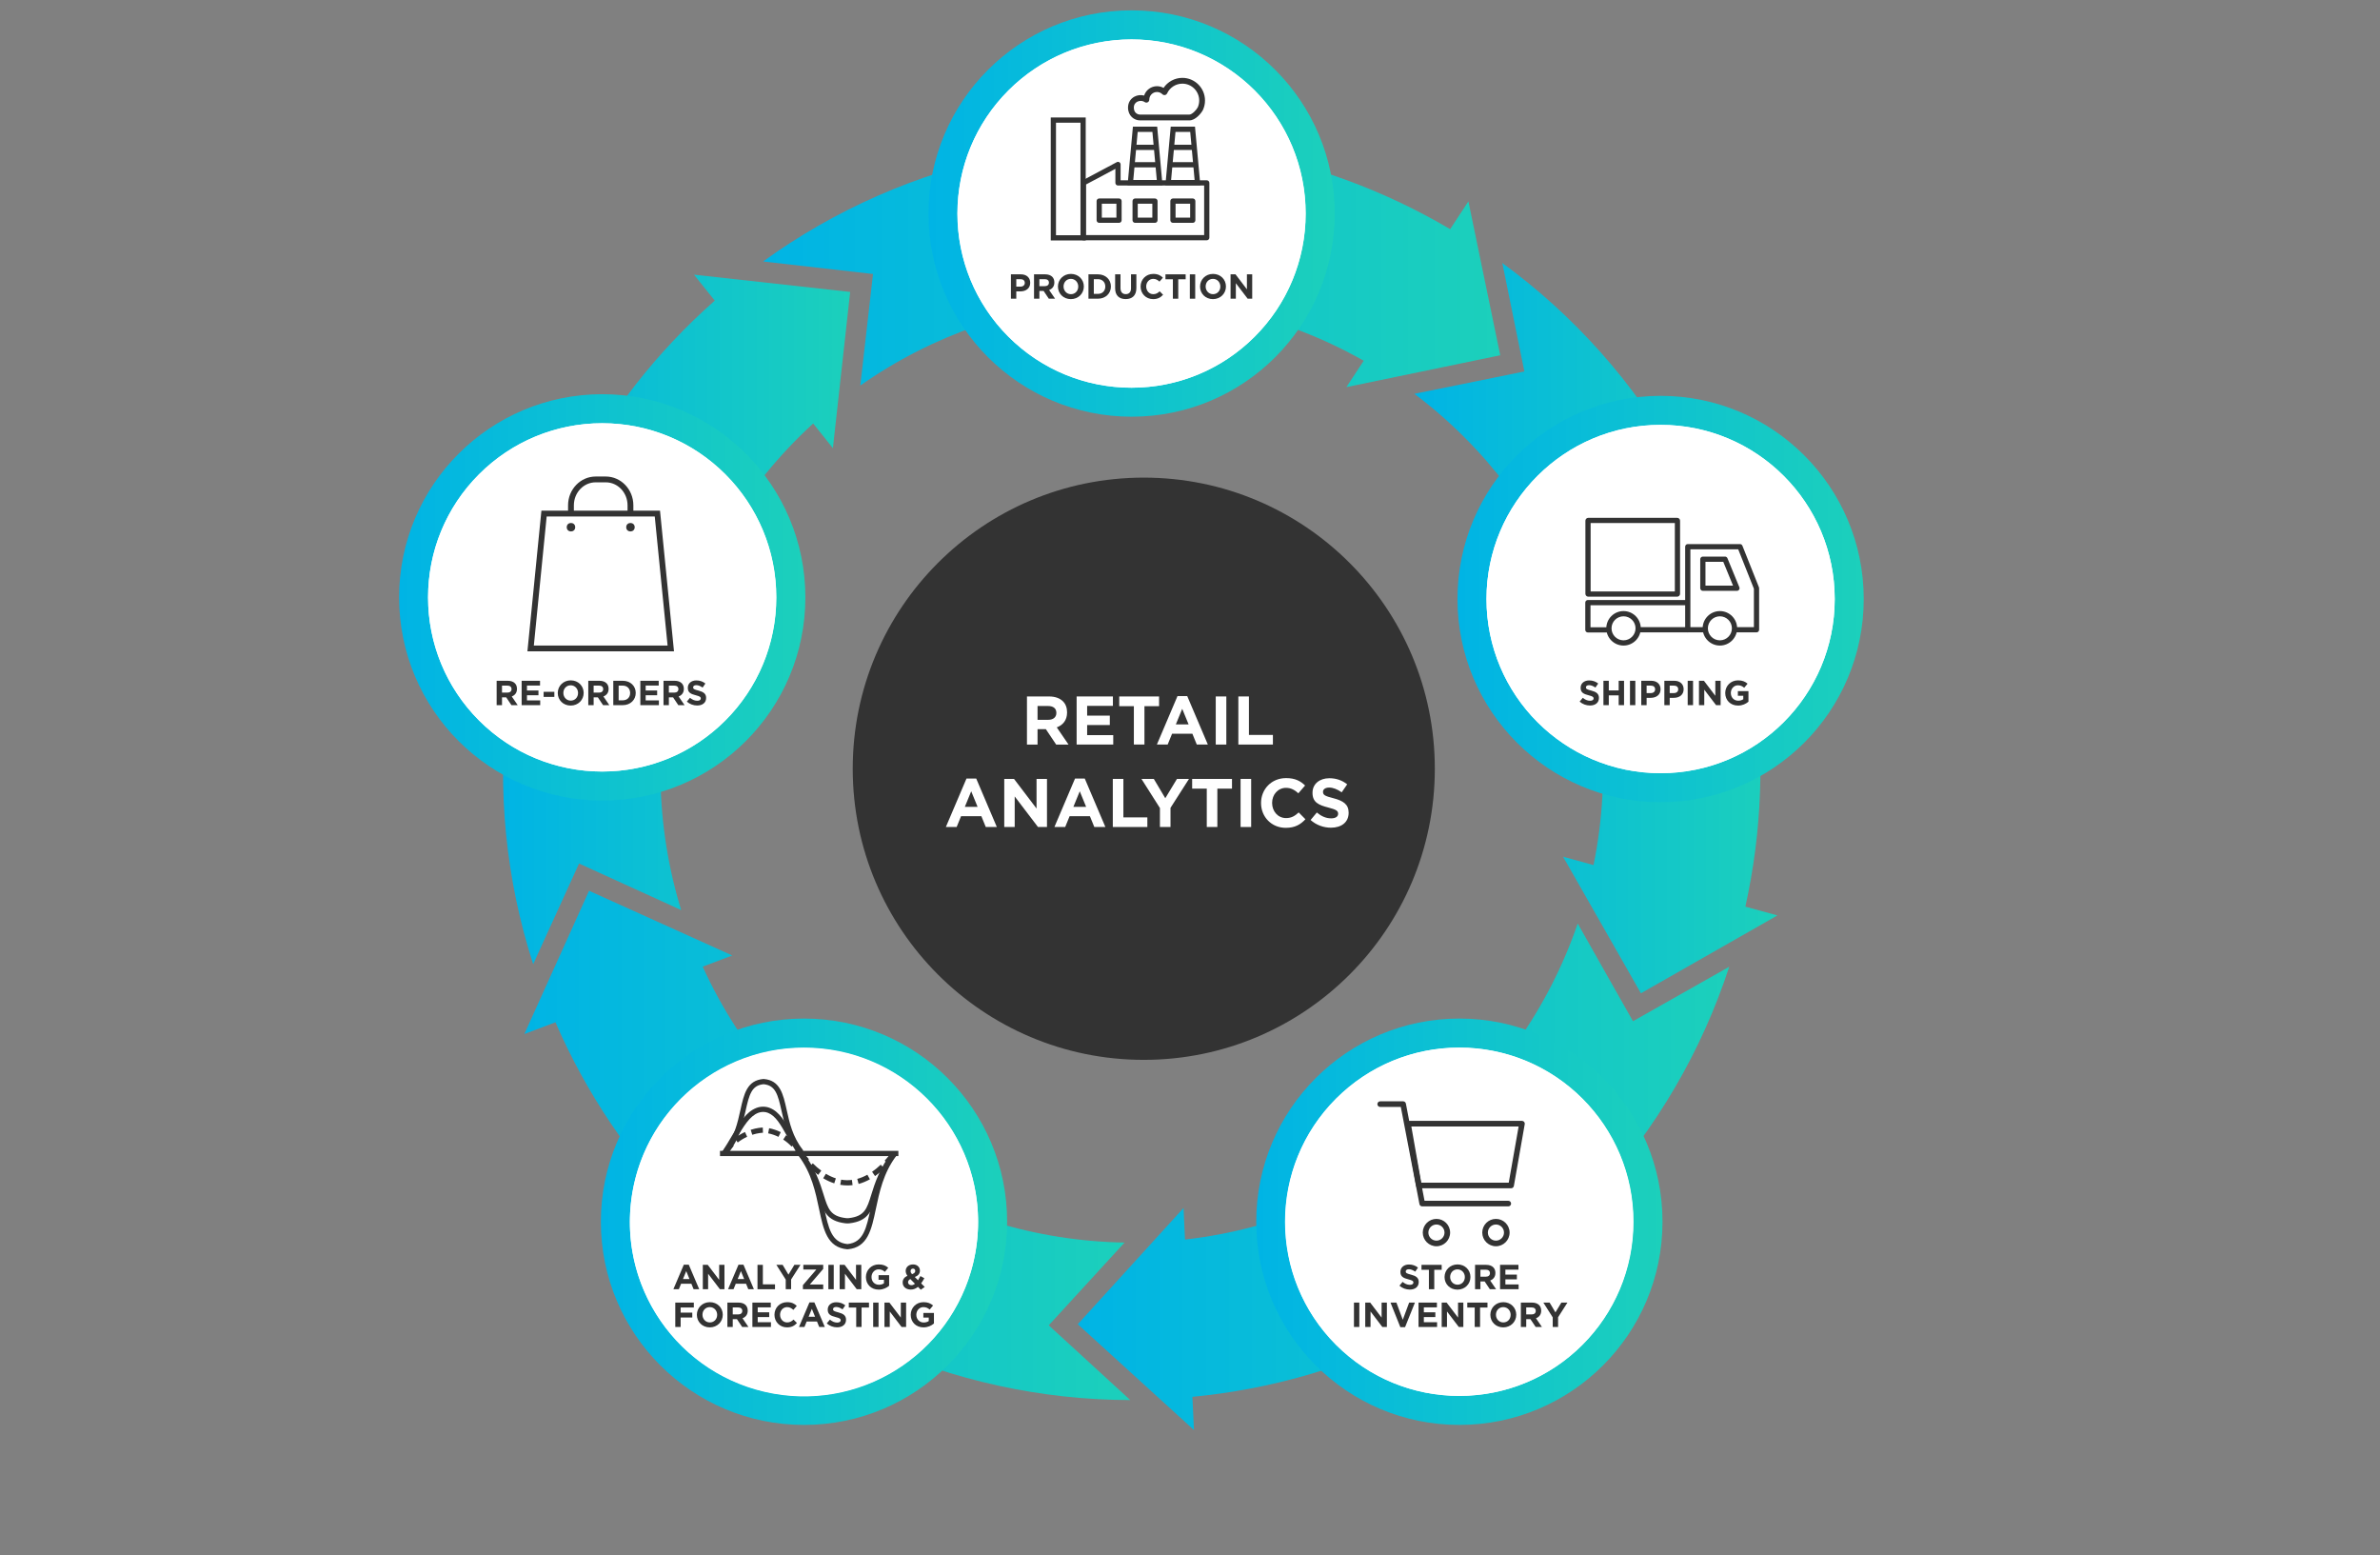
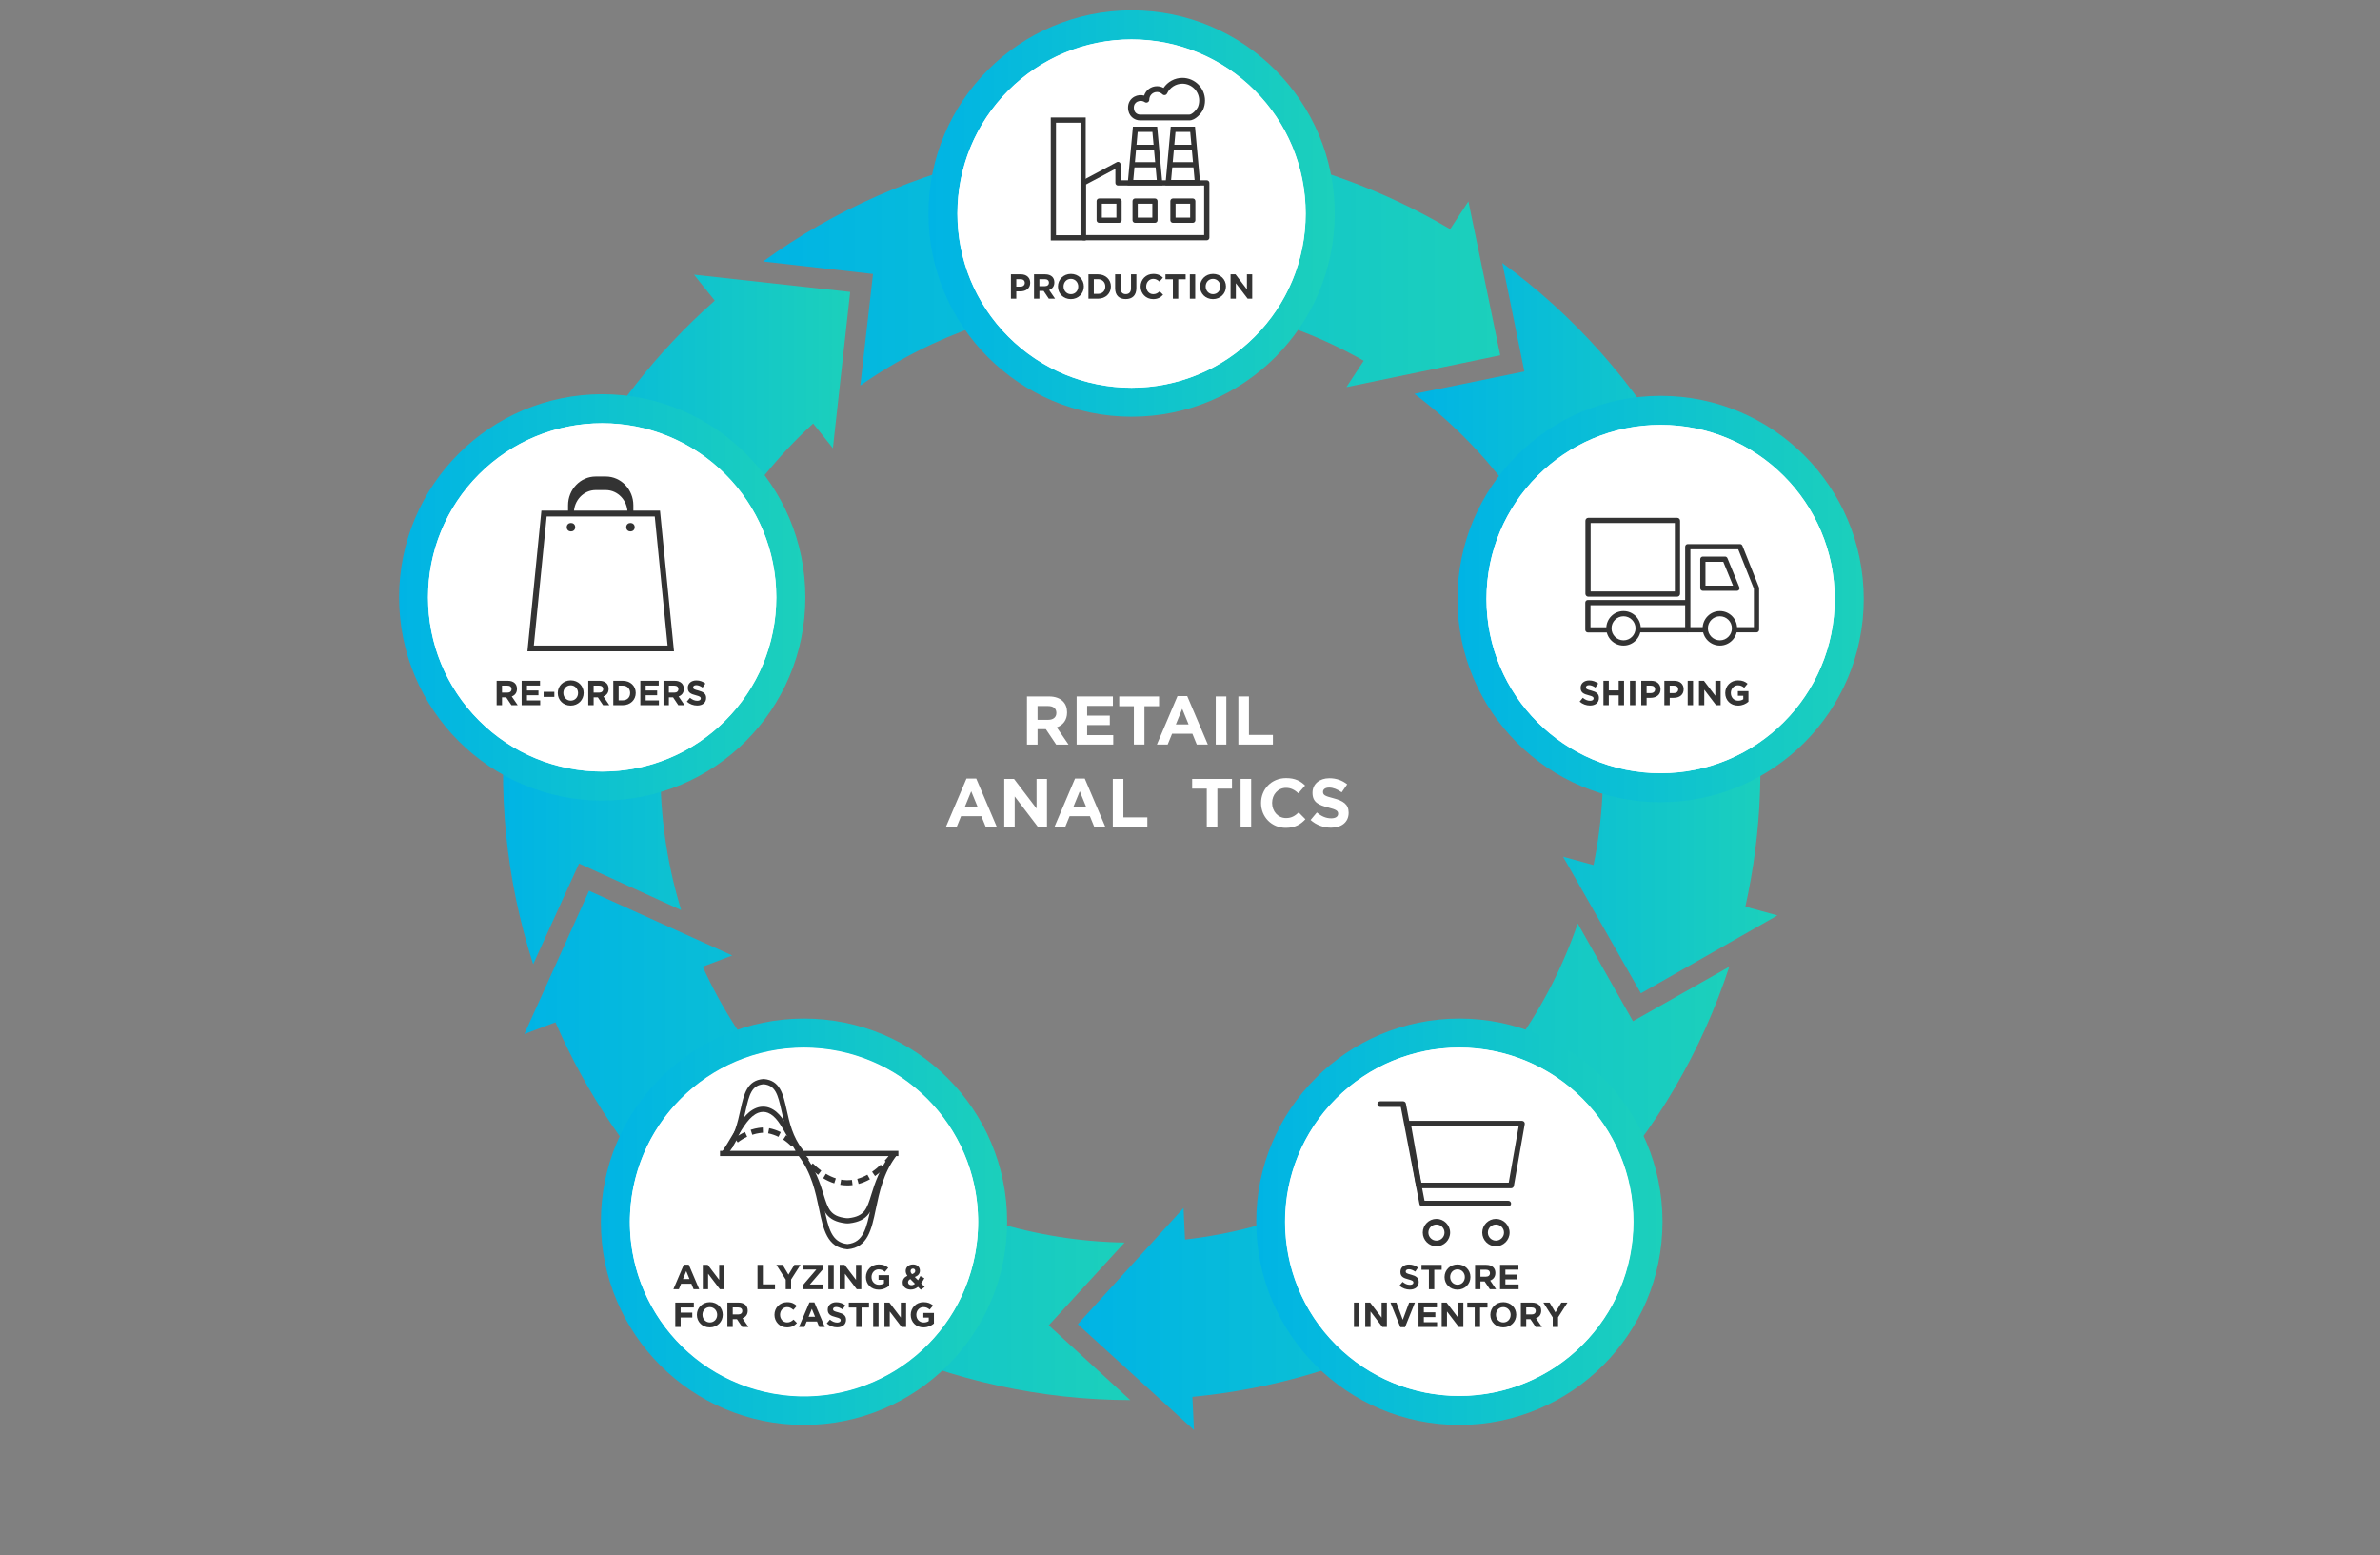
<svg xmlns="http://www.w3.org/2000/svg" version="1.1" id="MAIN_GRAPHICS" x="0px" y="0px" width="820px" height="535.63px" viewBox="0 0 820 535.63" style="enable-background:new 0 0 820 535.63;" xml:space="preserve">
  <rect x="0" y="0" width="820" height="535.63" fill="#808080" stroke="none" />
  <style type="text/css">
	.st0{fill:#333333;}
	.st1{fill:#FFFFFF;}
	.st2{fill:url(#SVGID_1_);}
	.st3{fill:url(#SVGID_2_);}
	.st4{fill:url(#SVGID_3_);}
	.st5{fill:url(#SVGID_4_);}
	.st6{fill:url(#SVGID_5_);}
	.st7{opacity:0.4;fill:#5B5B5B;}
	.st8{fill:url(#SVGID_6_);}
	.st9{opacity:0.4;fill:#595959;}
	.st10{fill:url(#SVGID_7_);}
	.st11{fill:url(#SVGID_8_);}
	.st12{fill:url(#SVGID_9_);}
	.st13{fill:url(#SVGID_10_);}
	.st14{fill:none;stroke:#333333;stroke-width:2;stroke-linejoin:round;stroke-miterlimit:10;}
</style>
-   <circle class="st0" cx="394.074" cy="264.793" r="100.277" />
  <g>
    <g>
      <path class="st1" d="M353.829,239.896h7.573c2.106,0,3.739,0.592,4.828,1.68c0.923,0.923,1.42,2.225,1.42,3.787v0.047    c0,2.674-1.443,4.354-3.55,5.136l4.047,5.917h-4.26l-3.55-5.301h-2.863v5.301h-3.645V239.896z M361.166,247.942    c1.775,0,2.792-0.947,2.792-2.343v-0.047c0-1.562-1.089-2.367-2.864-2.367h-3.621v4.757H361.166z" />
      <path class="st1" d="M370.941,239.896h12.496v3.242h-8.875v3.361h7.81v3.242h-7.81v3.479h8.993v3.242h-12.614V239.896z" />
      <path class="st1" d="M390.658,243.256h-5.041v-3.36h13.727v3.36h-5.041v13.206h-3.645V243.256z" />
      <path class="st1" d="M405.688,239.777h3.36l7.101,16.685h-3.811l-1.515-3.716h-7.005l-1.515,3.716h-3.716L405.688,239.777z     M409.521,249.528l-2.201-5.373l-2.201,5.373H409.521z" />
      <path class="st1" d="M418.871,239.896h3.645v16.566h-3.645V239.896z" />
      <path class="st1" d="M426.659,239.896h3.645v13.253h8.26v3.313h-11.904V239.896z" />
      <path class="st1" d="M332.988,268.18h3.36l7.1,16.685h-3.81l-1.515-3.716h-7.005l-1.515,3.716h-3.716L332.988,268.18z     M336.822,277.931l-2.201-5.373l-2.201,5.373H336.822z" />
      <path class="st1" d="M346.006,268.298h3.361l7.763,10.2v-10.2h3.597v16.566h-3.1l-8.023-10.532v10.532h-3.598V268.298z" />
      <path class="st1" d="M370.385,268.18h3.36l7.1,16.685h-3.81l-1.515-3.716h-7.005L367,284.865h-3.716L370.385,268.18z     M374.219,277.931l-2.201-5.373l-2.201,5.373H374.219z" />
      <path class="st1" d="M383.403,268.298h3.645v13.253h8.259v3.313h-11.904V268.298z" />
-       <path class="st1" d="M399.64,278.333l-6.366-10.035h4.26l3.952,6.65l4.023-6.65h4.142l-6.366,9.963v6.603h-3.645V278.333z" />
      <path class="st1" d="M415.781,271.659h-5.041v-3.36h13.726v3.36h-5.041v13.206h-3.645V271.659z" />
      <path class="st1" d="M427.427,268.298h3.645v16.566h-3.645V268.298z" />
      <path class="st1" d="M434.48,276.629v-0.047c0-4.709,3.551-8.567,8.639-8.567c3.124,0,4.993,1.042,6.532,2.556l-2.319,2.674    c-1.278-1.16-2.58-1.87-4.236-1.87c-2.793,0-4.805,2.319-4.805,5.159v0.047c0,2.84,1.965,5.207,4.805,5.207    c1.893,0,3.053-0.757,4.354-1.94l2.319,2.343c-1.704,1.822-3.598,2.958-6.792,2.958    C438.102,285.149,434.48,281.386,434.48,276.629z" />
      <path class="st1" d="M451.546,282.451l2.154-2.58c1.491,1.23,3.053,2.012,4.946,2.012c1.491,0,2.39-0.592,2.39-1.562v-0.047    c0-0.923-0.567-1.396-3.337-2.106c-3.337-0.852-5.49-1.775-5.49-5.064v-0.047c0-3.005,2.414-4.994,5.798-4.994    c2.414,0,4.474,0.757,6.153,2.106l-1.893,2.745c-1.468-1.018-2.911-1.633-4.308-1.633s-2.13,0.639-2.13,1.444v0.047    c0,1.089,0.71,1.444,3.573,2.178c3.361,0.875,5.254,2.083,5.254,4.97v0.047c0,3.29-2.509,5.136-6.082,5.136    C456.066,285.102,453.534,284.226,451.546,282.451z" />
    </g>
  </g>
  <linearGradient id="SVGID_1_" gradientUnits="userSpaceOnUse" x1="262.917" y1="91.17" x2="516.891" y2="91.17">
    <stop offset="0" style="stop-color:#00B4E5" />
    <stop offset="1" style="stop-color:#1CD0BB" />
  </linearGradient>
  <path class="st2" d="M516.891,122.377l-10.97-53.014l-6.286,9.567c-46.162-27.213-100.017-36.287-152.92-25.523  c-30.73,6.252-59.135,18.801-83.798,36.657l37.867,4.315l-4.377,38.417c50.147-35.208,117.824-40.056,173.446-8.541l-5.975,9.093  L516.891,122.377z" />
  <linearGradient id="SVGID_2_" gradientUnits="userSpaceOnUse" x1="173.312" y1="213.365" x2="292.914" y2="213.365">
    <stop offset="0" style="stop-color:#00B4E5" />
    <stop offset="1" style="stop-color:#1CD0BB" />
  </linearGradient>
  <path class="st3" d="M292.914,100.56l-53.809-5.949l7.156,8.935c-40.146,35.493-65.418,83.909-71.529,137.548  c-3.55,31.158-0.392,62.051,8.968,91.025l15.805-34.68l35.184,16.034c-17.988-58.572-1.686-124.435,45.475-167.596l6.802,8.492  L292.914,100.56z" />
  <linearGradient id="SVGID_3_" gradientUnits="userSpaceOnUse" x1="180.665" y1="394.546" x2="389.428" y2="394.546">
    <stop offset="0" style="stop-color:#00B4E5" />
    <stop offset="1" style="stop-color:#1CD0BB" />
  </linearGradient>
  <path class="st4" d="M202.951,306.834l-22.286,49.337l10.709-4.045c21.35,49.149,59.587,88.145,108.712,110.533  c28.536,13.005,58.892,19.548,89.341,19.599l-28.099-25.748l26.122-28.507c-61.264-0.992-118.866-36.849-145.341-95.039  l10.179-3.844L202.951,306.834z" />
  <linearGradient id="SVGID_4_" gradientUnits="userSpaceOnUse" x1="371.329" y1="405.343" x2="595.792" y2="405.343">
    <stop offset="0" style="stop-color:#00B4E5" />
    <stop offset="1" style="stop-color:#1CD0BB" />
  </linearGradient>
  <path class="st5" d="M371.329,456.135l40.036,36.441l-0.537-11.435c53.341-5.117,102.245-29.432,138.717-69.235  c21.186-23.121,36.79-49.969,46.247-78.912l-33.171,18.767l-19.04-33.653c-19.875,57.959-71.777,101.661-135.3,108.859  l-0.511-10.868L371.329,456.135z" />
  <linearGradient id="SVGID_5_" gradientUnits="userSpaceOnUse" x1="487.313" y1="216.37" x2="612.385" y2="216.37">
    <stop offset="0" style="stop-color:#00B4E5" />
    <stop offset="1" style="stop-color:#1CD0BB" />
  </linearGradient>
  <path class="st6" d="M565.355,342.135l47.03-26.815l-11.041-3.022c11.617-52.312,3.604-106.335-22.981-153.323  c-15.442-27.294-36.155-50.431-60.758-68.369l7.598,37.346l-37.889,7.709c48.981,36.812,74.505,99.679,61.721,162.317l-10.494-2.873  L565.355,342.135z" />
  <g>
    <ellipse transform="matrix(0.707 -0.707 0.707 0.707 21.296 465.226)" class="st7" cx="572.226" cy="206.907" rx="68.246" ry="68.246" />
  </g>
  <g>
    <ellipse transform="matrix(0.437 -0.899 0.899 0.437 153.169 392.167)" class="st7" cx="389.966" cy="73.686" rx="68.246" ry="68.246" />
  </g>
  <g>
    <ellipse transform="matrix(0.16 -0.987 0.987 0.16 6.859 849.892)" class="st7" cx="502.894" cy="420.915" rx="68.246" ry="68.246" />
  </g>
  <g>
    <ellipse transform="matrix(0.987 -0.163 0.163 0.987 -64.669 50.641)" class="st7" cx="277.092" cy="420.456" rx="68.246" ry="68.246" />
  </g>
  <g>
    <ellipse transform="matrix(0.158 -0.988 0.988 0.158 -28.74 378.933)" class="st7" cx="207.791" cy="206.316" rx="68.246" ry="68.246" />
  </g>
  <g>
    <g>
      <linearGradient id="SVGID_6_" gradientUnits="userSpaceOnUse" x1="319.896" y1="73.547" x2="459.867" y2="73.547">
        <stop offset="0" style="stop-color:#00B4E5" />
        <stop offset="1" style="stop-color:#1CD0BB" />
      </linearGradient>
      <circle class="st8" cx="389.882" cy="73.547" r="69.986" />
    </g>
    <g>
      <ellipse transform="matrix(0.898 -0.439 0.439 0.898 7.199 178.614)" class="st9" cx="389.6" cy="73.751" rx="58.739" ry="58.739" />
    </g>
    <ellipse transform="matrix(0.707 -0.707 0.707 0.707 62.188 297.229)" class="st1" cx="389.882" cy="73.547" rx="59.988" ry="59.988" />
    <g>
      <circle class="st1" cx="389.882" cy="73.547" r="59.988" />
    </g>
  </g>
  <g>
    <g>
      <linearGradient id="SVGID_7_" gradientUnits="userSpaceOnUse" x1="502.156" y1="206.337" x2="642.127" y2="206.337">
        <stop offset="0" style="stop-color:#00B4E5" />
        <stop offset="1" style="stop-color:#1CD0BB" />
      </linearGradient>
      <circle class="st10" cx="572.141" cy="206.337" r="69.986" />
    </g>
    <circle class="st1" cx="572.141" cy="206.337" r="59.988" />
    <g>
      <circle class="st1" cx="572.141" cy="206.337" r="59.988" />
    </g>
  </g>
  <g>
    <g>
      <linearGradient id="SVGID_8_" gradientUnits="userSpaceOnUse" x1="432.824" y1="420.831" x2="572.795" y2="420.831">
        <stop offset="0" style="stop-color:#00B4E5" />
        <stop offset="1" style="stop-color:#1CD0BB" />
      </linearGradient>
      <circle class="st11" cx="502.81" cy="420.831" r="69.986" />
    </g>
    <g>
      <ellipse transform="matrix(0.189 -0.982 0.982 0.189 -5.941 834.874)" class="st9" cx="502.527" cy="421.034" rx="58.739" ry="58.739" />
    </g>
    <ellipse transform="matrix(0.707 -0.707 0.707 0.707 -150.303 478.798)" class="st1" cx="502.81" cy="420.831" rx="59.988" ry="59.988" />
    <g>
      <circle class="st1" cx="502.81" cy="420.831" r="59.988" />
    </g>
  </g>
  <g>
    <g>
      <linearGradient id="SVGID_9_" gradientUnits="userSpaceOnUse" x1="207.022" y1="420.834" x2="346.993" y2="420.834">
        <stop offset="0" style="stop-color:#00B4E5" />
        <stop offset="1" style="stop-color:#1CD0BB" />
      </linearGradient>
      <circle class="st12" cx="277.008" cy="420.834" r="69.986" />
    </g>
    <g>
      <ellipse transform="matrix(0.128 -0.992 0.992 0.128 -176.352 641.424)" class="st9" cx="276.726" cy="421.038" rx="58.739" ry="58.739" />
    </g>
    <ellipse transform="matrix(0.226 -0.974 0.974 0.226 -195.494 595.696)" class="st1" cx="277.008" cy="420.834" rx="59.988" ry="59.988" />
    <g>
      <circle class="st1" cx="277.008" cy="420.834" r="59.988" />
    </g>
  </g>
  <g>
    <g>
      <linearGradient id="SVGID_10_" gradientUnits="userSpaceOnUse" x1="137.509" y1="205.77" x2="277.481" y2="205.77">
        <stop offset="0" style="stop-color:#00B4E5" />
        <stop offset="1" style="stop-color:#1CD0BB" />
      </linearGradient>
      <circle class="st13" cx="207.495" cy="205.77" r="69.986" />
    </g>
    <g>
      <ellipse transform="matrix(0.707 -0.707 0.707 0.707 -84.954 206.85)" class="st9" cx="207.213" cy="205.974" rx="58.739" ry="58.739" />
    </g>
    <ellipse transform="matrix(0.707 -0.707 0.707 0.707 -84.728 206.99)" class="st1" cx="207.495" cy="205.77" rx="59.988" ry="59.988" />
    <g>
      <circle class="st1" cx="207.495" cy="205.77" r="59.988" />
    </g>
  </g>
  <g>
    <g>
      <path class="st0" d="M348.303,94.493h3.43c2.003,0,3.214,1.188,3.214,2.902v0.024c0,1.943-1.511,2.951-3.394,2.951h-1.403v2.519    h-1.847V94.493z M351.613,98.727c0.924,0,1.463-0.552,1.463-1.271v-0.024c0-0.828-0.576-1.271-1.499-1.271h-1.427v2.567H351.613z" />
      <path class="st0" d="M356.259,94.493h3.838c1.067,0,1.895,0.3,2.447,0.852c0.468,0.468,0.72,1.127,0.72,1.919v0.024    c0,1.355-0.732,2.207-1.799,2.603l2.051,2.999h-2.159l-1.799-2.687h-1.451v2.687h-1.847V94.493z M359.978,98.571    c0.899,0,1.415-0.479,1.415-1.187V97.36c0-0.792-0.552-1.2-1.451-1.2h-1.835v2.411H359.978z" />
      <path class="st0" d="M364.503,98.715v-0.024c0-2.387,1.883-4.342,4.474-4.342c2.59,0,4.449,1.931,4.449,4.318v0.024    c0,2.387-1.883,4.342-4.473,4.342C366.362,103.033,364.503,101.102,364.503,98.715z M371.496,98.715v-0.024    c0-1.439-1.056-2.639-2.542-2.639c-1.487,0-2.519,1.176-2.519,2.615v0.024c0,1.439,1.056,2.639,2.543,2.639    C370.464,101.33,371.496,100.154,371.496,98.715z" />
      <path class="st0" d="M375.015,94.493h3.274c2.639,0,4.461,1.811,4.461,4.174v0.024c0,2.363-1.823,4.198-4.461,4.198h-3.274V94.493    z M376.862,96.16v5.062h1.427c1.511,0,2.53-1.02,2.53-2.507v-0.024c0-1.487-1.019-2.531-2.53-2.531H376.862z" />
      <path class="st0" d="M384.207,99.291v-4.797h1.847v4.75c0,1.367,0.684,2.075,1.811,2.075s1.811-0.684,1.811-2.015v-4.81h1.847    v4.737c0,2.543-1.427,3.79-3.682,3.79C385.586,103.021,384.207,101.761,384.207,99.291z" />
      <path class="st0" d="M392.979,98.715v-0.024c0-2.387,1.799-4.342,4.377-4.342c1.583,0,2.531,0.528,3.31,1.295L399.491,97    c-0.647-0.588-1.307-0.948-2.146-0.948c-1.416,0-2.435,1.176-2.435,2.615v0.024c0,1.439,0.996,2.639,2.435,2.639    c0.959,0,1.547-0.384,2.207-0.983l1.175,1.187c-0.863,0.924-1.823,1.5-3.442,1.5C394.814,103.033,392.979,101.125,392.979,98.715z    " />
      <path class="st0" d="M404.102,96.196h-2.555v-1.703h6.956v1.703h-2.554v6.692h-1.847V96.196z" />
      <path class="st0" d="M409.946,94.493h1.847v8.396h-1.847V94.493z" />
      <path class="st0" d="M413.462,98.715v-0.024c0-2.387,1.883-4.342,4.474-4.342s4.449,1.931,4.449,4.318v0.024    c0,2.387-1.883,4.342-4.474,4.342S413.462,101.102,413.462,98.715z M420.454,98.715v-0.024c0-1.439-1.056-2.639-2.543-2.639    s-2.519,1.176-2.519,2.615v0.024c0,1.439,1.056,2.639,2.543,2.639S420.454,100.154,420.454,98.715z" />
      <path class="st0" d="M423.975,94.493h1.703l3.934,5.169v-5.169h1.823v8.396h-1.571l-4.066-5.337v5.337h-1.822V94.493z" />
    </g>
  </g>
  <g>
    <g>
      <path class="st0" d="M544.248,241.668l1.091-1.308c0.756,0.624,1.548,1.02,2.507,1.02c0.756,0,1.212-0.3,1.212-0.792v-0.024    c0-0.468-0.288-0.708-1.691-1.067c-1.691-0.432-2.782-0.899-2.782-2.567v-0.024c0-1.523,1.223-2.53,2.938-2.53    c1.223,0,2.267,0.384,3.118,1.067l-0.96,1.391c-0.743-0.516-1.475-0.828-2.183-0.828c-0.707,0-1.079,0.324-1.079,0.731v0.024    c0,0.551,0.359,0.731,1.811,1.103c1.703,0.444,2.663,1.056,2.663,2.519v0.024c0,1.667-1.271,2.603-3.083,2.603    C546.539,243.011,545.256,242.567,544.248,241.668z" />
      <path class="st0" d="M552.443,234.496h1.848v3.322h3.406v-3.322h1.847v8.396h-1.847v-3.37h-3.406v3.37h-1.848V234.496z" />
      <path class="st0" d="M561.588,234.496h1.847v8.396h-1.847V234.496z" />
      <path class="st0" d="M565.476,234.496h3.43c2.003,0,3.215,1.188,3.215,2.902v0.024c0,1.943-1.512,2.951-3.395,2.951h-1.403v2.519    h-1.847V234.496z M568.786,238.729c0.923,0,1.463-0.552,1.463-1.271v-0.024c0-0.828-0.576-1.271-1.499-1.271h-1.428v2.567H568.786    z" />
      <path class="st0" d="M573.432,234.496h3.43c2.003,0,3.215,1.188,3.215,2.902v0.024c0,1.943-1.512,2.951-3.395,2.951h-1.403v2.519    h-1.847V234.496z M576.742,238.729c0.923,0,1.463-0.552,1.463-1.271v-0.024c0-0.828-0.576-1.271-1.499-1.271h-1.428v2.567H576.742    z" />
      <path class="st0" d="M581.472,234.496h1.848v8.396h-1.848V234.496z" />
      <path class="st0" d="M585.36,234.496h1.703l3.934,5.169v-5.169h1.823v8.396h-1.571l-4.065-5.337v5.337h-1.823V234.496z" />
      <path class="st0" d="M594.408,238.717v-0.024c0-2.387,1.859-4.342,4.401-4.342c1.512,0,2.423,0.408,3.299,1.151l-1.164,1.403    c-0.647-0.54-1.223-0.852-2.194-0.852c-1.344,0-2.411,1.188-2.411,2.615v0.024c0,1.535,1.056,2.663,2.543,2.663    c0.672,0,1.271-0.168,1.739-0.504v-1.199h-1.859v-1.595h3.646v3.646c-0.863,0.732-2.051,1.332-3.586,1.332    C596.207,243.035,594.408,241.2,594.408,238.717z" />
    </g>
  </g>
  <g>
    <g>
      <path class="st0" d="M482.161,442.854l1.092-1.308c0.756,0.624,1.547,1.02,2.507,1.02c0.755,0,1.211-0.3,1.211-0.792v-0.023    c0-0.468-0.288-0.708-1.69-1.067c-1.691-0.432-2.783-0.899-2.783-2.567v-0.023c0-1.523,1.224-2.53,2.938-2.53    c1.224,0,2.267,0.384,3.118,1.067l-0.959,1.391c-0.744-0.516-1.476-0.827-2.183-0.827c-0.708,0-1.08,0.323-1.08,0.731v0.024    c0,0.551,0.36,0.731,1.812,1.103c1.703,0.444,2.662,1.056,2.662,2.519v0.024c0,1.667-1.271,2.603-3.082,2.603    C484.452,444.196,483.169,443.753,482.161,442.854z" />
      <path class="st0" d="M492.312,437.384h-2.555v-1.703h6.956v1.703h-2.555v6.692h-1.847V437.384z" />
      <path class="st0" d="M497.701,439.902v-0.023c0-2.387,1.883-4.342,4.474-4.342s4.449,1.931,4.449,4.317v0.024    c0,2.387-1.883,4.342-4.473,4.342C499.561,444.221,497.701,442.289,497.701,439.902z M504.693,439.902v-0.023    c0-1.439-1.056-2.639-2.542-2.639c-1.487,0-2.52,1.176-2.52,2.614v0.024c0,1.439,1.056,2.639,2.543,2.639    S504.693,441.342,504.693,439.902z" />
      <path class="st0" d="M508.213,435.681h3.838c1.067,0,1.895,0.3,2.446,0.852c0.468,0.468,0.72,1.128,0.72,1.919v0.024    c0,1.355-0.731,2.207-1.799,2.603l2.051,2.998h-2.159l-1.799-2.687h-1.451v2.687h-1.847V435.681z M511.931,439.759    c0.899,0,1.415-0.479,1.415-1.188v-0.023c0-0.792-0.552-1.2-1.451-1.2h-1.835v2.411H511.931z" />
      <path class="st0" d="M516.828,435.681h6.333v1.644h-4.498v1.703h3.958v1.643h-3.958v1.764h4.558v1.643h-6.393V435.681z" />
      <path class="st0" d="M466.489,448.681h1.848v8.396h-1.848V448.681z" />
      <path class="st0" d="M470.378,448.681h1.703l3.934,5.17v-5.17h1.823v8.396h-1.571l-4.065-5.337v5.337h-1.823V448.681z" />
      <path class="st0" d="M479.078,448.681h2.039l2.194,5.913l2.195-5.913h1.99l-3.394,8.456h-1.631L479.078,448.681z" />
      <path class="st0" d="M488.737,448.681h6.333v1.644h-4.498v1.703h3.958v1.643h-3.958v1.764h4.558v1.643h-6.393V448.681z" />
      <path class="st0" d="M496.718,448.681h1.703l3.934,5.17v-5.17h1.823v8.396h-1.571l-4.065-5.337v5.337h-1.823V448.681z" />
      <path class="st0" d="M508.093,450.384h-2.555v-1.703h6.956v1.703h-2.554v6.692h-1.848V450.384z" />
      <path class="st0" d="M513.482,452.902v-0.023c0-2.387,1.883-4.342,4.474-4.342c2.59,0,4.449,1.931,4.449,4.317v0.024    c0,2.387-1.883,4.342-4.474,4.342S513.482,455.289,513.482,452.902z M520.475,452.902v-0.023c0-1.439-1.056-2.639-2.543-2.639    s-2.519,1.176-2.519,2.614v0.024c0,1.439,1.056,2.639,2.543,2.639C519.442,455.518,520.475,454.342,520.475,452.902z" />
      <path class="st0" d="M523.993,448.681h3.838c1.067,0,1.896,0.3,2.447,0.852c0.468,0.468,0.72,1.128,0.72,1.919v0.024    c0,1.355-0.732,2.207-1.8,2.603l2.052,2.998h-2.159l-1.799-2.687h-1.451v2.687h-1.848V448.681z M527.712,452.759    c0.899,0,1.415-0.479,1.415-1.188v-0.023c0-0.792-0.552-1.2-1.451-1.2h-1.835v2.411H527.712z" />
      <path class="st0" d="M534.972,453.767l-3.226-5.086h2.158l2.003,3.37l2.039-3.37h2.099l-3.226,5.05v3.346h-1.848V453.767z" />
    </g>
  </g>
  <g>
    <g>
      <path class="st0" d="M171.111,234.496h3.838c1.067,0,1.895,0.3,2.447,0.852c0.468,0.468,0.72,1.127,0.72,1.919v0.024    c0,1.355-0.732,2.207-1.799,2.603l2.051,2.999h-2.159l-1.799-2.687h-1.451v2.687h-1.847V234.496z M174.829,238.573    c0.899,0,1.415-0.479,1.415-1.187v-0.024c0-0.792-0.552-1.2-1.451-1.2h-1.835v2.411H174.829z" />
      <path class="st0" d="M179.727,234.496h6.333v1.643h-4.498v1.703h3.958v1.643h-3.958v1.763h4.558v1.643h-6.393V234.496z" />
      <path class="st0" d="M187.299,238.298h3.694v1.751h-3.694V238.298z" />
      <path class="st0" d="M192.171,238.717v-0.024c0-2.387,1.883-4.342,4.474-4.342c2.59,0,4.449,1.931,4.449,4.318v0.024    c0,2.387-1.883,4.342-4.474,4.342C194.03,243.035,192.171,241.104,192.171,238.717z M199.163,238.717v-0.024    c0-1.439-1.056-2.639-2.543-2.639c-1.487,0-2.519,1.176-2.519,2.615v0.024c0,1.439,1.056,2.639,2.543,2.639    C198.131,241.332,199.163,240.157,199.163,238.717z" />
      <path class="st0" d="M202.682,234.496h3.838c1.067,0,1.895,0.3,2.447,0.852c0.468,0.468,0.72,1.127,0.72,1.919v0.024    c0,1.355-0.732,2.207-1.799,2.603l2.051,2.999h-2.159l-1.799-2.687h-1.451v2.687h-1.847V234.496z M206.4,238.573    c0.899,0,1.415-0.479,1.415-1.187v-0.024c0-0.792-0.552-1.2-1.451-1.2h-1.835v2.411H206.4z" />
      <path class="st0" d="M211.298,234.496h3.274c2.639,0,4.461,1.811,4.461,4.174v0.024c0,2.363-1.823,4.198-4.461,4.198h-3.274    V234.496z M213.146,236.163v5.062h1.427c1.511,0,2.531-1.02,2.531-2.507v-0.024c0-1.487-1.02-2.531-2.531-2.531H213.146z" />
      <path class="st0" d="M220.622,234.496h6.333v1.643h-4.498v1.703h3.958v1.643h-3.958v1.763h4.558v1.643h-6.393V234.496z" />
      <path class="st0" d="M228.602,234.496h3.838c1.067,0,1.895,0.3,2.447,0.852c0.468,0.468,0.72,1.127,0.72,1.919v0.024    c0,1.355-0.732,2.207-1.799,2.603l2.051,2.999h-2.159l-1.799-2.687h-1.451v2.687h-1.847V234.496z M232.32,238.573    c0.899,0,1.415-0.479,1.415-1.187v-0.024c0-0.792-0.552-1.2-1.451-1.2h-1.835v2.411H232.32z" />
      <path class="st0" d="M236.642,241.668l1.091-1.308c0.756,0.624,1.547,1.02,2.507,1.02c0.755,0,1.211-0.3,1.211-0.792v-0.024    c0-0.468-0.288-0.708-1.691-1.067c-1.691-0.432-2.783-0.899-2.783-2.567v-0.024c0-1.523,1.223-2.53,2.938-2.53    c1.223,0,2.267,0.384,3.118,1.067l-0.959,1.391c-0.744-0.516-1.475-0.828-2.183-0.828c-0.708,0-1.08,0.324-1.08,0.731v0.024    c0,0.551,0.36,0.731,1.811,1.103c1.703,0.444,2.663,1.056,2.663,2.519v0.024c0,1.667-1.271,2.603-3.083,2.603    C238.933,243.011,237.649,242.567,236.642,241.668z" />
    </g>
  </g>
  <g>
    <g>
      <path class="st0" d="M235.604,435.62h1.703l3.598,8.456h-1.931l-0.768-1.883h-3.55l-0.768,1.883h-1.883L235.604,435.62z     M237.547,440.562l-1.115-2.723l-1.115,2.723H237.547z" />
      <path class="st0" d="M242.146,435.681h1.703l3.934,5.169v-5.169h1.823v8.396h-1.571l-4.065-5.337v5.337h-1.823V435.681z" />
-       <path class="st0" d="M254.444,435.62h1.703l3.598,8.456h-1.931l-0.768-1.883h-3.55l-0.768,1.883h-1.883L254.444,435.62z     M256.387,440.562l-1.115-2.723l-1.115,2.723H256.387z" />
      <path class="st0" d="M260.985,435.681h1.847v6.716h4.186v1.68h-6.033V435.681z" />
      <path class="st0" d="M270.716,440.766l-3.226-5.085h2.159l2.003,3.37l2.039-3.37h2.099l-3.226,5.049v3.347h-1.847V440.766z" />
      <path class="st0" d="M276.633,442.673l4.618-5.373h-4.474v-1.619h6.848v1.403l-4.617,5.373h4.617v1.619h-6.992V442.673z" />
      <path class="st0" d="M285.405,435.681h1.847v8.396h-1.847V435.681z" />
      <path class="st0" d="M289.293,435.681h1.703l3.934,5.169v-5.169h1.823v8.396h-1.571l-4.065-5.337v5.337h-1.823V435.681z" />
      <path class="st0" d="M298.342,439.902v-0.024c0-2.387,1.859-4.342,4.401-4.342c1.511,0,2.423,0.408,3.298,1.151l-1.164,1.403    c-0.647-0.539-1.223-0.852-2.195-0.852c-1.343,0-2.411,1.188-2.411,2.615v0.023c0,1.535,1.056,2.663,2.543,2.663    c0.671,0,1.271-0.168,1.739-0.504v-1.199h-1.859v-1.596h3.646v3.646c-0.864,0.731-2.051,1.331-3.586,1.331    C300.141,444.22,298.342,442.385,298.342,439.902z" />
      <path class="st0" d="M316.278,443.261c-0.684,0.563-1.487,0.936-2.459,0.936c-1.607,0-2.818-0.936-2.818-2.423v-0.024    c0-1.067,0.576-1.823,1.631-2.303c-0.408-0.575-0.588-1.104-0.588-1.679v-0.024c0-1.151,0.923-2.207,2.542-2.207    c1.427,0,2.363,0.936,2.363,2.111v0.024c0,1.127-0.72,1.786-1.763,2.194l1.116,1.115c0.276-0.432,0.552-0.923,0.815-1.439    l1.355,0.744c-0.324,0.588-0.684,1.211-1.104,1.774l1.235,1.235l-1.355,0.948L316.278,443.261z M315.247,442.205l-1.607-1.631    c-0.552,0.287-0.78,0.695-0.78,1.103v0.024c0,0.588,0.492,0.983,1.175,0.983C314.455,442.685,314.863,442.505,315.247,442.205z     M315.343,437.779v-0.023c0-0.48-0.324-0.78-0.792-0.78c-0.492,0-0.816,0.348-0.816,0.852v0.024c0,0.371,0.144,0.647,0.492,1.043    C314.959,438.619,315.343,438.307,315.343,437.779z" />
      <path class="st0" d="M232.659,448.681h6.393v1.679h-4.545v1.787h4.006v1.68h-4.006v3.25h-1.847V448.681z" />
      <path class="st0" d="M240.1,452.902v-0.024c0-2.387,1.883-4.342,4.474-4.342c2.59,0,4.449,1.932,4.449,4.318v0.023    c0,2.387-1.883,4.342-4.474,4.342C241.958,457.22,240.1,455.289,240.1,452.902z M247.092,452.902v-0.024    c0-1.438-1.056-2.639-2.543-2.639c-1.487,0-2.519,1.176-2.519,2.615v0.023c0,1.439,1.056,2.639,2.543,2.639    C246.06,455.517,247.092,454.342,247.092,452.902z" />
      <path class="st0" d="M250.611,448.681h3.838c1.067,0,1.895,0.3,2.447,0.852c0.468,0.468,0.72,1.127,0.72,1.919v0.023    c0,1.355-0.732,2.207-1.799,2.603l2.051,2.999h-2.159l-1.799-2.687h-1.451v2.687h-1.847V448.681z M254.329,452.758    c0.899,0,1.415-0.479,1.415-1.187v-0.024c0-0.791-0.552-1.199-1.451-1.199h-1.835v2.41H254.329z" />
-       <path class="st0" d="M259.227,448.681h6.333v1.643h-4.498v1.703h3.958v1.644h-3.958v1.763h4.558v1.644h-6.393V448.681z" />
      <path class="st0" d="M266.835,452.902v-0.024c0-2.387,1.799-4.342,4.377-4.342c1.583,0,2.531,0.528,3.31,1.296l-1.175,1.355    c-0.647-0.588-1.307-0.948-2.146-0.948c-1.416,0-2.435,1.176-2.435,2.615v0.023c0,1.439,0.996,2.639,2.435,2.639    c0.959,0,1.547-0.384,2.207-0.983l1.175,1.188c-0.863,0.924-1.823,1.499-3.442,1.499    C268.67,457.22,266.835,455.312,266.835,452.902z" />
      <path class="st0" d="M278.881,448.62h1.703l3.598,8.456h-1.931l-0.768-1.883h-3.55l-0.768,1.883h-1.883L278.881,448.62z     M280.824,453.562l-1.115-2.723l-1.115,2.723H280.824z" />
      <path class="st0" d="M284.847,455.853l1.091-1.308c0.756,0.624,1.547,1.02,2.507,1.02c0.755,0,1.211-0.3,1.211-0.791v-0.024    c0-0.468-0.288-0.707-1.691-1.067c-1.691-0.432-2.783-0.899-2.783-2.566v-0.024c0-1.522,1.223-2.53,2.938-2.53    c1.223,0,2.267,0.384,3.118,1.067l-0.959,1.392c-0.744-0.516-1.475-0.828-2.183-0.828c-0.708,0-1.08,0.324-1.08,0.731v0.024    c0,0.552,0.36,0.731,1.811,1.104c1.703,0.443,2.663,1.056,2.663,2.519v0.024c0,1.667-1.271,2.603-3.083,2.603    C287.138,457.196,285.854,456.752,284.847,455.853z" />
      <path class="st0" d="M294.998,450.384h-2.555v-1.703h6.956v1.703h-2.554v6.692h-1.847V450.384z" />
      <path class="st0" d="M300.843,448.681h1.847v8.396h-1.847V448.681z" />
      <path class="st0" d="M304.731,448.681h1.703l3.934,5.169v-5.169h1.823v8.396h-1.571l-4.065-5.337v5.337h-1.823V448.681z" />
      <path class="st0" d="M313.779,452.902v-0.024c0-2.387,1.859-4.342,4.401-4.342c1.511,0,2.423,0.408,3.298,1.151l-1.164,1.403    c-0.647-0.539-1.223-0.852-2.195-0.852c-1.343,0-2.411,1.188-2.411,2.615v0.023c0,1.535,1.056,2.663,2.543,2.663    c0.671,0,1.271-0.168,1.739-0.504v-1.199h-1.859v-1.596h3.646v3.646c-0.864,0.731-2.051,1.331-3.586,1.331    C315.578,457.22,313.779,455.385,313.779,452.902z" />
    </g>
  </g>
  <g>
    <path class="st0" d="M519.661,415.543h-29.654c-0.464,0-0.862-0.329-0.949-0.784l-6.423-33.472h-7.104   c-0.534,0-0.967-0.433-0.967-0.967s0.433-0.967,0.967-0.967h7.903c0.464,0,0.862,0.329,0.949,0.785l6.423,33.471h28.855   c0.534,0,0.967,0.433,0.967,0.967S520.195,415.543,519.661,415.543z" />
    <path class="st0" d="M520.633,409.301h-31.778c-0.469,0-0.871-0.337-0.952-0.799l-3.746-21.284c-0.05-0.281,0.028-0.57,0.212-0.789   s0.454-0.345,0.74-0.345h39.27c0.286,0,0.557,0.126,0.74,0.345s0.262,0.508,0.212,0.789l-3.745,21.284   C521.504,408.964,521.102,409.301,520.633,409.301z M489.666,407.367h30.155l3.405-19.35H486.26L489.666,407.367z" />
    <path class="st0" d="M494.908,429.277c-2.599,0-4.713-2.114-4.713-4.713s2.114-4.713,4.713-4.713s4.713,2.114,4.713,4.713   S497.507,429.277,494.908,429.277z M494.908,421.785c-1.532,0-2.779,1.247-2.779,2.779s1.247,2.779,2.779,2.779   s2.779-1.247,2.779-2.779S496.44,421.785,494.908,421.785z" />
    <path class="st0" d="M515.405,429.277c-2.599,0-4.713-2.114-4.713-4.713s2.114-4.713,4.713-4.713s4.713,2.114,4.713,4.713   S518.004,429.277,515.405,429.277z M515.405,421.785c-1.532,0-2.779,1.247-2.779,2.779s1.247,2.779,2.779,2.779   s2.779-1.247,2.779-2.779S516.938,421.785,515.405,421.785z" />
  </g>
  <g>
    <path class="st0" d="M225.587,177.901l4.421,44.454h-46.082l4.421-44.454H225.587 M227.398,175.901h-40.861l-4.819,48.454h50.5   L227.398,175.901L227.398,175.901z" />
-     <path class="st0" d="M197.72,177.042h-2v-2.986c0-5.468,4.263-9.917,9.503-9.917h3.489c5.24,0,9.503,4.449,9.503,9.917v2.674h-2   v-2.674c0-4.365-3.366-7.917-7.503-7.917h-3.489c-4.137,0-7.503,3.551-7.503,7.917V177.042z" />
+     <path class="st0" d="M197.72,177.042h-2v-2.986c0-5.468,4.263-9.917,9.503-9.917h3.489c5.24,0,9.503,4.449,9.503,9.917v2.674h-2   c0-4.365-3.366-7.917-7.503-7.917h-3.489c-4.137,0-7.503,3.551-7.503,7.917V177.042z" />
    <circle class="st0" cx="196.72" cy="181.599" r="1.458" />
    <circle class="st0" cx="217.215" cy="181.599" r="1.458" />
  </g>
  <g>
    <path class="st0" d="M291.981,408.326c-0.826,0-1.663-0.073-2.486-0.216l0.308-1.773c1.23,0.213,2.474,0.248,3.719,0.094   l0.219,1.787C293.155,408.289,292.563,408.326,291.981,408.326z M295.827,407.81l-0.47-1.738c1.165-0.314,2.337-0.797,3.487-1.436   l0.874,1.574C298.44,406.919,297.131,407.457,295.827,407.81z M287.436,407.603c-1.281-0.409-2.564-1-3.815-1.754l0.93-1.541   c1.13,0.682,2.286,1.213,3.433,1.58L287.436,407.603z M301.49,405.105l-1.024-1.48c0.997-0.689,1.998-1.513,2.974-2.448   l1.245,1.301C303.639,403.478,302.564,404.362,301.49,405.105z M281.89,404.688c-1.054-0.778-2.103-1.688-3.119-2.707l1.274-1.271   c0.952,0.955,1.933,1.806,2.914,2.531L281.89,404.688z M306.123,401.008l-1.324-1.219c0.839-0.911,1.675-1.924,2.487-3.012   l1.442,1.077C307.879,398.99,307.003,400.051,306.123,401.008z M277.366,400.482c-0.719-0.813-1.437-1.697-2.131-2.629l1.442-1.076   c0.666,0.892,1.351,1.736,2.037,2.512L277.366,400.482z" />
    <path class="st0" d="M291.981,430.324c-0.026,0-0.052-0.002-0.078-0.004c-6.919-0.604-8.211-6.765-9.707-13.897   c-1.211-5.776-2.584-12.324-6.961-18.188c-0.297-0.398-0.215-0.962,0.183-1.26c0.397-0.297,0.961-0.216,1.26,0.183   c4.614,6.182,6.093,13.231,7.28,18.896c1.452,6.926,2.504,11.938,8.023,12.467c5.521-0.529,6.572-5.542,8.024-12.467   c1.188-5.664,2.666-12.714,7.28-18.896c0.299-0.398,0.863-0.479,1.26-0.183c0.398,0.297,0.48,0.861,0.183,1.26   c-4.376,5.863-5.75,12.411-6.961,18.188c-1.496,7.133-2.788,13.293-9.707,13.897C292.033,430.322,292.007,430.324,291.981,430.324z   " />
    <path class="st0" d="M291.981,421.412c-0.233,0-0.467-0.014-0.694-0.04c-6.583-0.774-7.71-4.403-9.27-9.426   c-1.169-3.767-2.625-8.454-6.782-14.023l1.442-1.077c4.342,5.817,5.912,10.874,7.059,14.566c1.558,5.017,2.34,7.534,7.76,8.173   c0.318,0.038,0.653,0.036,0.971,0c5.419-0.639,6.201-3.156,7.759-8.173c1.146-3.692,2.717-8.749,7.059-14.566l1.442,1.077   c-4.157,5.569-5.612,10.256-6.782,14.023c-1.56,5.022-2.687,8.651-9.269,9.426C292.449,421.398,292.215,421.412,291.981,421.412z" />
    <path class="st0" d="M250.363,397.716l-1.505-0.987c0.781-1.191,1.671-2.281,2.645-3.239l1.263,1.283   C251.882,395.642,251.074,396.632,250.363,397.716z M274.885,397.647c-0.29-0.442-0.588-0.858-0.891-1.25l1.425-1.101   c0.33,0.427,0.654,0.882,0.971,1.364L274.885,397.647z M272.755,394.95c-0.889-0.933-1.866-1.749-2.902-2.426l0.984-1.507   c1.152,0.753,2.236,1.658,3.221,2.691L272.755,394.95z M254.189,393.523l-1.106-1.419c1.106-0.863,2.314-1.596,3.592-2.179   l0.747,1.638C256.273,392.087,255.186,392.747,254.189,393.523z M268.212,391.59c-1.154-0.565-2.35-0.972-3.556-1.208l0.346-1.767   c1.36,0.267,2.707,0.724,4.002,1.358L268.212,391.59z M259.188,390.879l-0.551-1.714c2.097-0.674,3.727-0.768,4.176-0.78   l0.05,1.799C262.475,390.195,261.059,390.277,259.188,390.879z" />
    <path class="st0" d="M275.833,397.423c-0.267,0-0.53-0.118-0.708-0.343c-3.706-4.71-4.889-10.065-5.84-14.368   c-1.285-5.812-2.148-8.877-6.209-9.25c-4.062,0.373-4.926,3.438-6.21,9.25c-0.951,4.302-2.134,9.657-5.839,14.367   c-0.308,0.39-0.874,0.457-1.264,0.151c-0.391-0.308-0.458-0.873-0.151-1.264c3.451-4.387,4.538-9.304,5.496-13.642   c1.209-5.471,2.253-10.195,7.894-10.662c0.05-0.004,0.1-0.004,0.148,0c5.64,0.467,6.684,5.191,7.893,10.662   c0.959,4.338,2.045,9.256,5.498,13.643c0.307,0.391,0.24,0.957-0.151,1.264C276.224,397.36,276.027,397.423,275.833,397.423z" />
    <path class="st0" d="M250.363,397.647l-1.505-0.987c1.223-1.864,2.258-3.617,3.259-5.313c2.748-4.655,4.919-8.331,8.48-9.716   c1.5-0.584,3.207-0.58,4.681,0.015c3.281,1.32,5.153,4.667,7.524,8.903c1.022,1.827,2.18,3.896,3.588,6.042l-1.505,0.987   c-1.442-2.198-2.617-4.297-3.654-6.15c-2.284-4.081-3.934-7.029-6.625-8.112c-1.054-0.424-2.278-0.427-3.357-0.007   c-2.98,1.159-5.011,4.599-7.583,8.954C252.703,393.896,251.609,395.748,250.363,397.647z" />
    <rect x="248.068" y="396.416" class="st0" width="61.458" height="1.8" />
  </g>
  <g>
    <rect x="564.603" y="216.019" class="st0" width="17.001" height="1.8" />
    <path class="st0" d="M554.994,217.857h-7.909c-0.497,0-0.9-0.403-0.9-0.9v-9.384c0-0.497,0.403-0.9,0.9-0.9h33.948v1.8h-33.048   v7.584h7.009V217.857z" />
    <path class="st0" d="M577.048,180.168v23.564H548.03v-23.564H577.048 M577.848,178.368H547.23c-0.552,0-1,0.448-1,1v25.164   c0,0.552,0.448,1,1,1h30.618c0.552,0,1-0.448,1-1v-25.164C578.848,178.816,578.401,178.368,577.848,178.368L577.848,178.368z" />
    <path class="st0" d="M605.185,217.824h-7.454v-1.8h6.554v-13.236l-5.406-13.581h-16.476v26.816h5.147v1.8h-6.048   c-0.497,0-0.9-0.403-0.9-0.9v-28.616c0-0.497,0.403-0.9,0.9-0.9h17.986c0.368,0,0.7,0.225,0.836,0.567l5.696,14.308   c0.042,0.106,0.064,0.219,0.064,0.333v14.308C606.085,217.421,605.682,217.824,605.185,217.824z" />
    <path class="st0" d="M559.368,212.287c2.282,0,4.139,1.857,4.139,4.139c0,2.282-1.857,4.139-4.139,4.139s-4.139-1.857-4.139-4.139   C555.229,214.144,557.086,212.287,559.368,212.287 M559.368,210.487c-3.28,0-5.939,2.659-5.939,5.939   c0,3.28,2.659,5.939,5.939,5.939s5.939-2.659,5.939-5.939C565.307,213.146,562.648,210.487,559.368,210.487L559.368,210.487z" />
    <path class="st0" d="M592.566,212.287c2.282,0,4.139,1.857,4.139,4.139c0,2.282-1.857,4.139-4.139,4.139s-4.139-1.857-4.139-4.139   C588.428,214.144,590.284,212.287,592.566,212.287 M592.566,210.487c-3.28,0-5.939,2.659-5.939,5.939   c0,3.28,2.659,5.939,5.939,5.939c3.28,0,5.939-2.659,5.939-5.939C598.505,213.146,595.846,210.487,592.566,210.487L592.566,210.487   z" />
    <path class="st0" d="M598.437,203.516h-11.741c-0.497,0-0.9-0.403-0.9-0.9v-10c0-0.497,0.403-0.9,0.9-0.9h7.64   c0.365,0,0.694,0.221,0.833,0.559l4.102,10c0.113,0.277,0.082,0.593-0.086,0.843C599.017,203.366,598.736,203.516,598.437,203.516z    M587.596,201.716h9.499l-3.363-8.2h-6.136V201.716z" />
  </g>
  <g>
    <path class="st0" d="M409.78,41.465h-17.002c-2.002,0-4.131-1.545-4.131-4.409c0-1.645,0.808-3.019,2.215-3.77   c1.027-0.547,2.233-0.667,3.333-0.376c0.605-1.867,2.361-3.221,4.427-3.221c0.806,0,1.582,0.204,2.267,0.587   c1.434-2.134,3.866-3.46,6.481-3.46c4.301,0,7.8,3.5,7.8,7.801c0,1.124-0.233,2.208-0.694,3.222   c-0.006,0.015-0.013,0.029-0.021,0.043C413.881,39.004,411.903,41.465,409.78,41.465z M393.011,34.752   c-0.415,0-0.832,0.099-1.208,0.299c-0.432,0.23-1.156,0.797-1.156,2.005c0,1.906,1.394,2.409,2.131,2.409h17.002   c0.886,0,2.37-1.49,2.886-2.476c0.335-0.747,0.505-1.544,0.505-2.373c0-3.199-2.602-5.801-5.8-5.801   c-2.249,0-4.315,1.319-5.264,3.359c-0.137,0.296-0.411,0.506-0.731,0.563c-0.324,0.059-0.65-0.046-0.881-0.276   c-0.501-0.499-1.166-0.773-1.872-0.773c-1.462,0-2.652,1.189-2.652,2.652c0,0.369-0.204,0.708-0.53,0.882   c-0.325,0.174-0.72,0.154-1.028-0.052C393.999,34.893,393.506,34.752,393.011,34.752z M413.566,37.425h0.01H413.566z" />
    <path class="st0" d="M397.923,76.76h-6.826c-0.497,0-0.9-0.403-0.9-0.9v-6.599c0-0.497,0.403-0.9,0.9-0.9h6.826   c0.497,0,0.9,0.403,0.9,0.9v6.599C398.823,76.357,398.42,76.76,397.923,76.76z M391.998,74.96h5.026v-4.799h-5.026V74.96z" />
    <path class="st0" d="M385.546,76.76h-6.826c-0.497,0-0.9-0.403-0.9-0.9v-6.599c0-0.497,0.403-0.9,0.9-0.9h6.826   c0.497,0,0.9,0.403,0.9,0.9v6.599C386.446,76.357,386.043,76.76,385.546,76.76z M379.62,74.96h5.026v-4.799h-5.026V74.96z" />
    <path class="st0" d="M410.952,76.76h-6.826c-0.497,0-0.9-0.403-0.9-0.9v-6.599c0-0.497,0.403-0.9,0.9-0.9h6.826   c0.497,0,0.9,0.403,0.9,0.9v6.599C411.853,76.357,411.449,76.76,410.952,76.76z M405.026,74.96h5.026v-4.799h-5.026V74.96z" />
    <path class="st0" d="M372.27,42.265v38.762h-8.444V42.265H372.27 M374.07,40.465h-12.044v42.362h12.044V40.465L374.07,40.465z" />
    <path class="st0" d="M415.775,82.768h-42.508c-0.497,0-0.9-0.403-0.9-0.9V63.003c0-0.333,0.183-0.638,0.477-0.794l11.924-6.35   c0.279-0.148,0.615-0.14,0.886,0.023c0.271,0.163,0.437,0.456,0.437,0.771v5.45h29.684c0.497,0,0.9,0.403,0.9,0.9v18.865   C416.676,82.365,416.272,82.768,415.775,82.768z M374.167,80.968h40.708V63.903h-29.683c-0.497,0-0.9-0.403-0.9-0.9v-4.851   l-10.125,5.391V80.968z" />
    <g>
      <path class="st0" d="M410.076,45.432L411.59,62h-8.1l1.514-16.567H410.076 M411.719,43.632h-8.359L401.517,63.8h12.044    L411.719,43.632L411.719,43.632z" />
      <path class="st0" d="M397.047,45.432L398.561,62h-8.1l1.514-16.567H397.047 M398.69,43.632h-8.359L388.488,63.8h12.044    L398.69,43.632L398.69,43.632z" />
      <rect x="390.025" y="55.852" class="st0" width="8.498" height="1.8" />
      <rect x="390.302" y="49.858" class="st0" width="8.417" height="1.8" />
      <rect x="403.067" y="55.852" class="st0" width="8.485" height="1.8" />
      <rect x="403.331" y="49.858" class="st0" width="8.417" height="1.8" />
    </g>
  </g>
</svg>